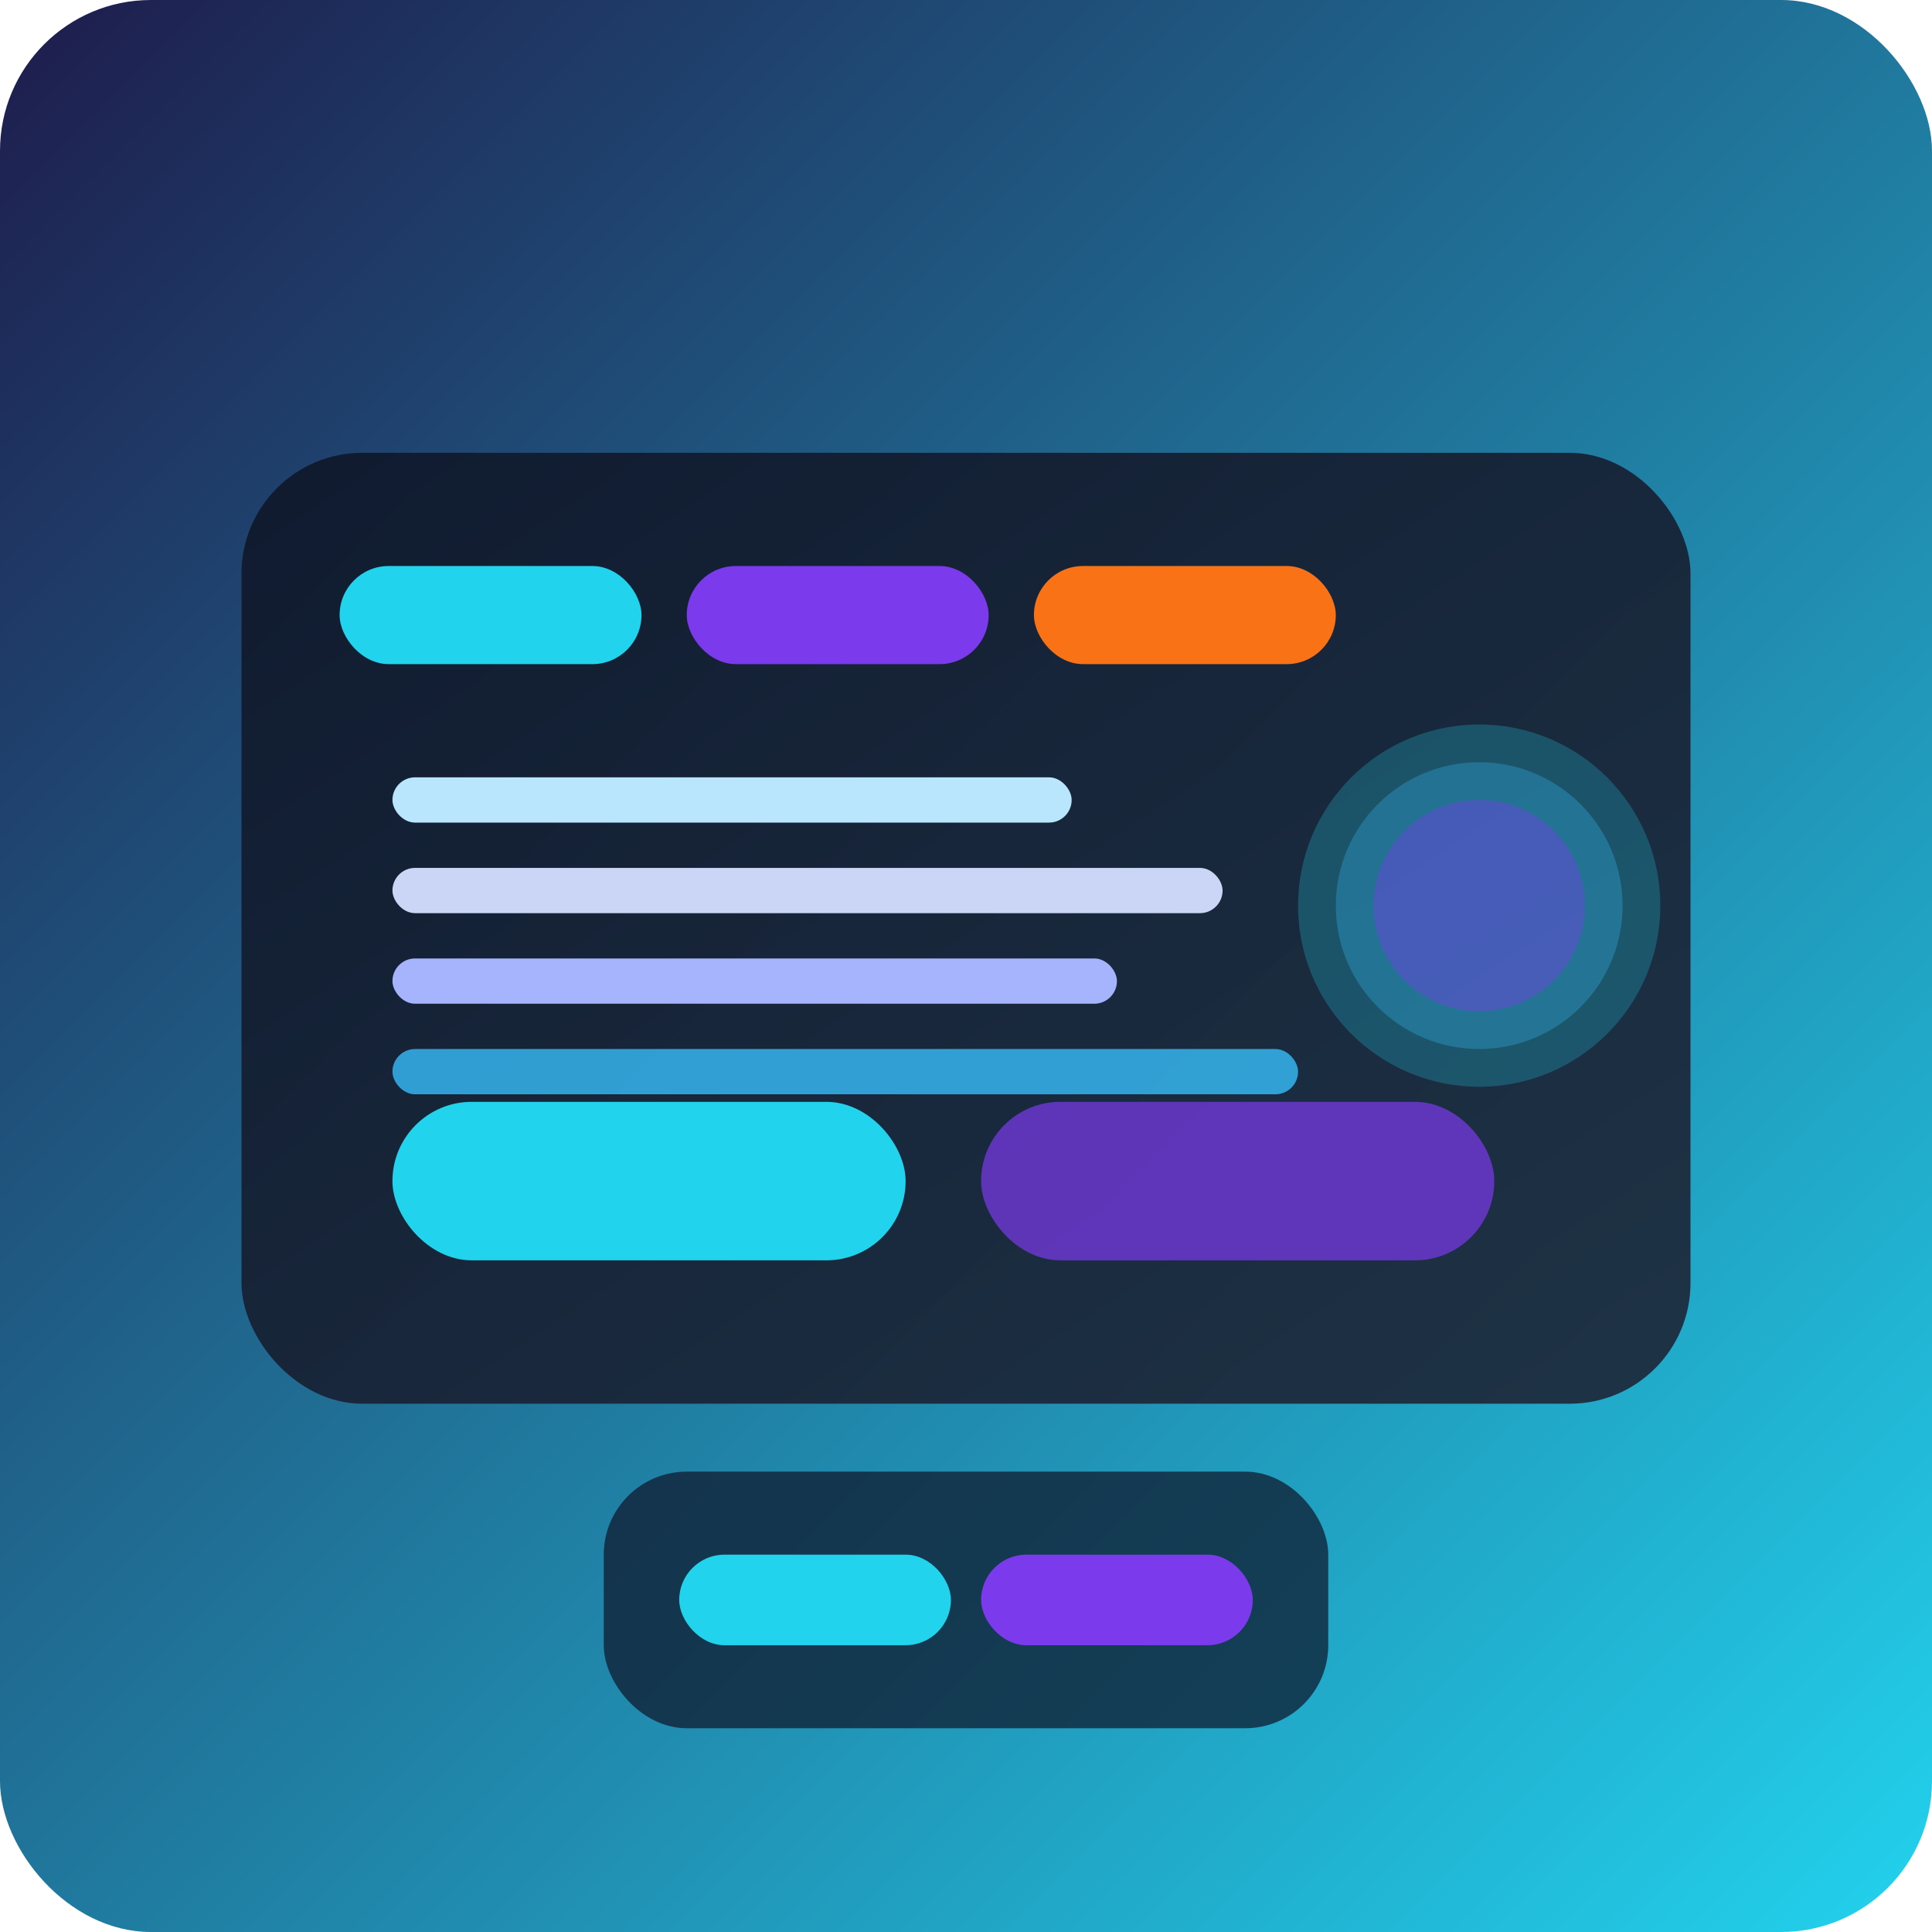
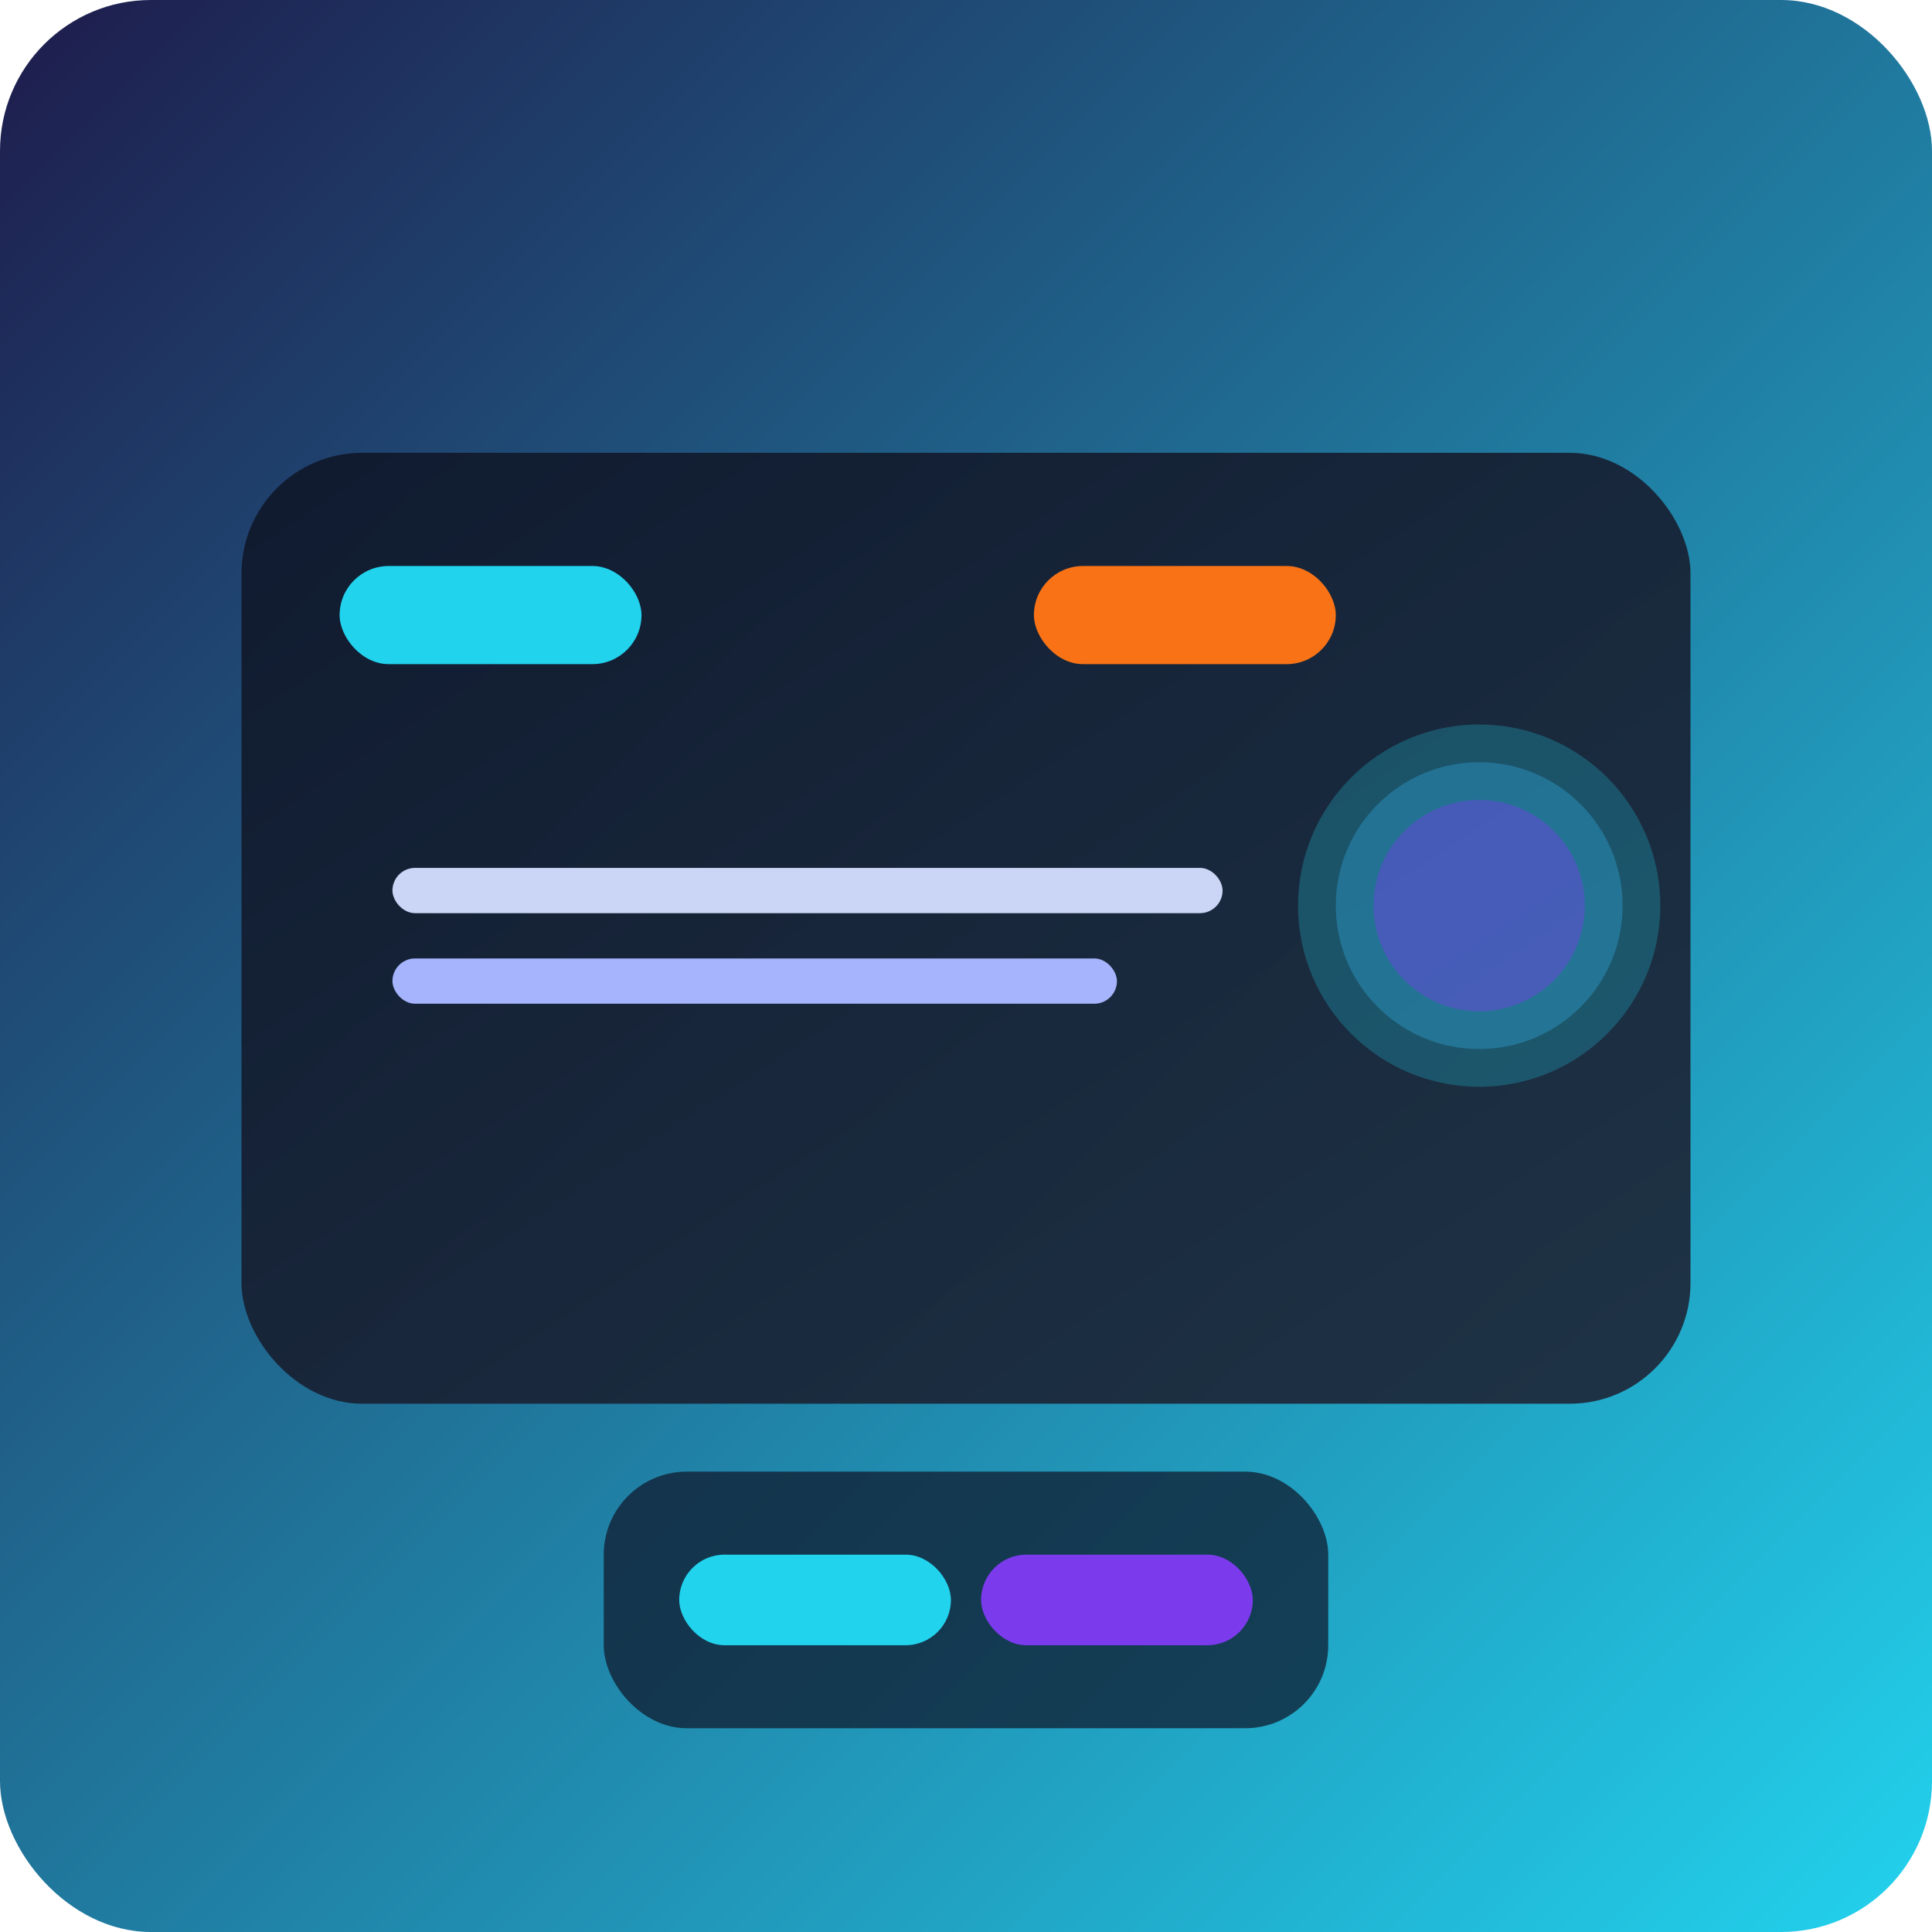
<svg xmlns="http://www.w3.org/2000/svg" viewBox="0 0 512 512" role="img" aria-labelledby="title desc">
  <title id="title">Aurora Portfolio Website</title>
  <desc id="desc">Aurora styled hero with navigation tabs and call to action representing the portfolio site.</desc>
  <defs>
    <linearGradient id="portfolioBg" x1="0" y1="0" x2="1" y2="1">
      <stop offset="0%" stop-color="#1e1b4b" />
      <stop offset="100%" stop-color="#22d3ee" />
    </linearGradient>
    <linearGradient id="portfolioCard" x1="0" y1="0" x2="1" y2="1">
      <stop offset="0%" stop-color="rgba(15, 23, 42, 0.92)" />
      <stop offset="100%" stop-color="rgba(30, 41, 59, 0.92)" />
    </linearGradient>
  </defs>
  <rect width="512" height="512" rx="40" fill="url(#portfolioBg)" />
  <g transform="translate(64 120)">
    <rect width="384" height="252" rx="32" fill="url(#portfolioCard)" />
    <g transform="translate(26 30)">
      <rect width="80" height="26" rx="13" fill="#22d3ee" />
-       <rect x="92" width="80" height="26" rx="13" fill="#7c3aed" />
      <rect x="184" width="80" height="26" rx="13" fill="#f97316" />
    </g>
    <g transform="translate(40 86)">
-       <rect width="180" height="12" rx="6" fill="#bae6fd" />
      <rect x="0" y="24" width="220" height="12" rx="6" fill="#cbd5f5" />
      <rect x="0" y="48" width="192" height="12" rx="6" fill="#a5b4fc" />
-       <rect x="0" y="72" width="240" height="12" rx="6" fill="#38bdf8" opacity="0.8" />
    </g>
    <g transform="translate(40 172)">
-       <rect width="136" height="42" rx="21" fill="#22d3ee" />
-       <rect x="156" width="136" height="42" rx="21" fill="#7c3aed" opacity="0.7" />
-     </g>
+       </g>
    <g transform="translate(280 72)">
      <circle cx="48" cy="48" r="48" fill="#22d3ee" opacity="0.25" />
      <circle cx="48" cy="48" r="38" fill="#38bdf8" opacity="0.3" />
      <circle cx="48" cy="48" r="28" fill="#7c3aed" opacity="0.4" />
    </g>
  </g>
  <g transform="translate(160 390)">
    <rect width="192" height="68" rx="22" fill="rgba(15, 23, 42, 0.72)" />
    <rect x="20" y="22" width="72" height="24" rx="12" fill="#22d3ee" />
    <rect x="100" y="22" width="72" height="24" rx="12" fill="#7c3aed" />
  </g>
</svg>